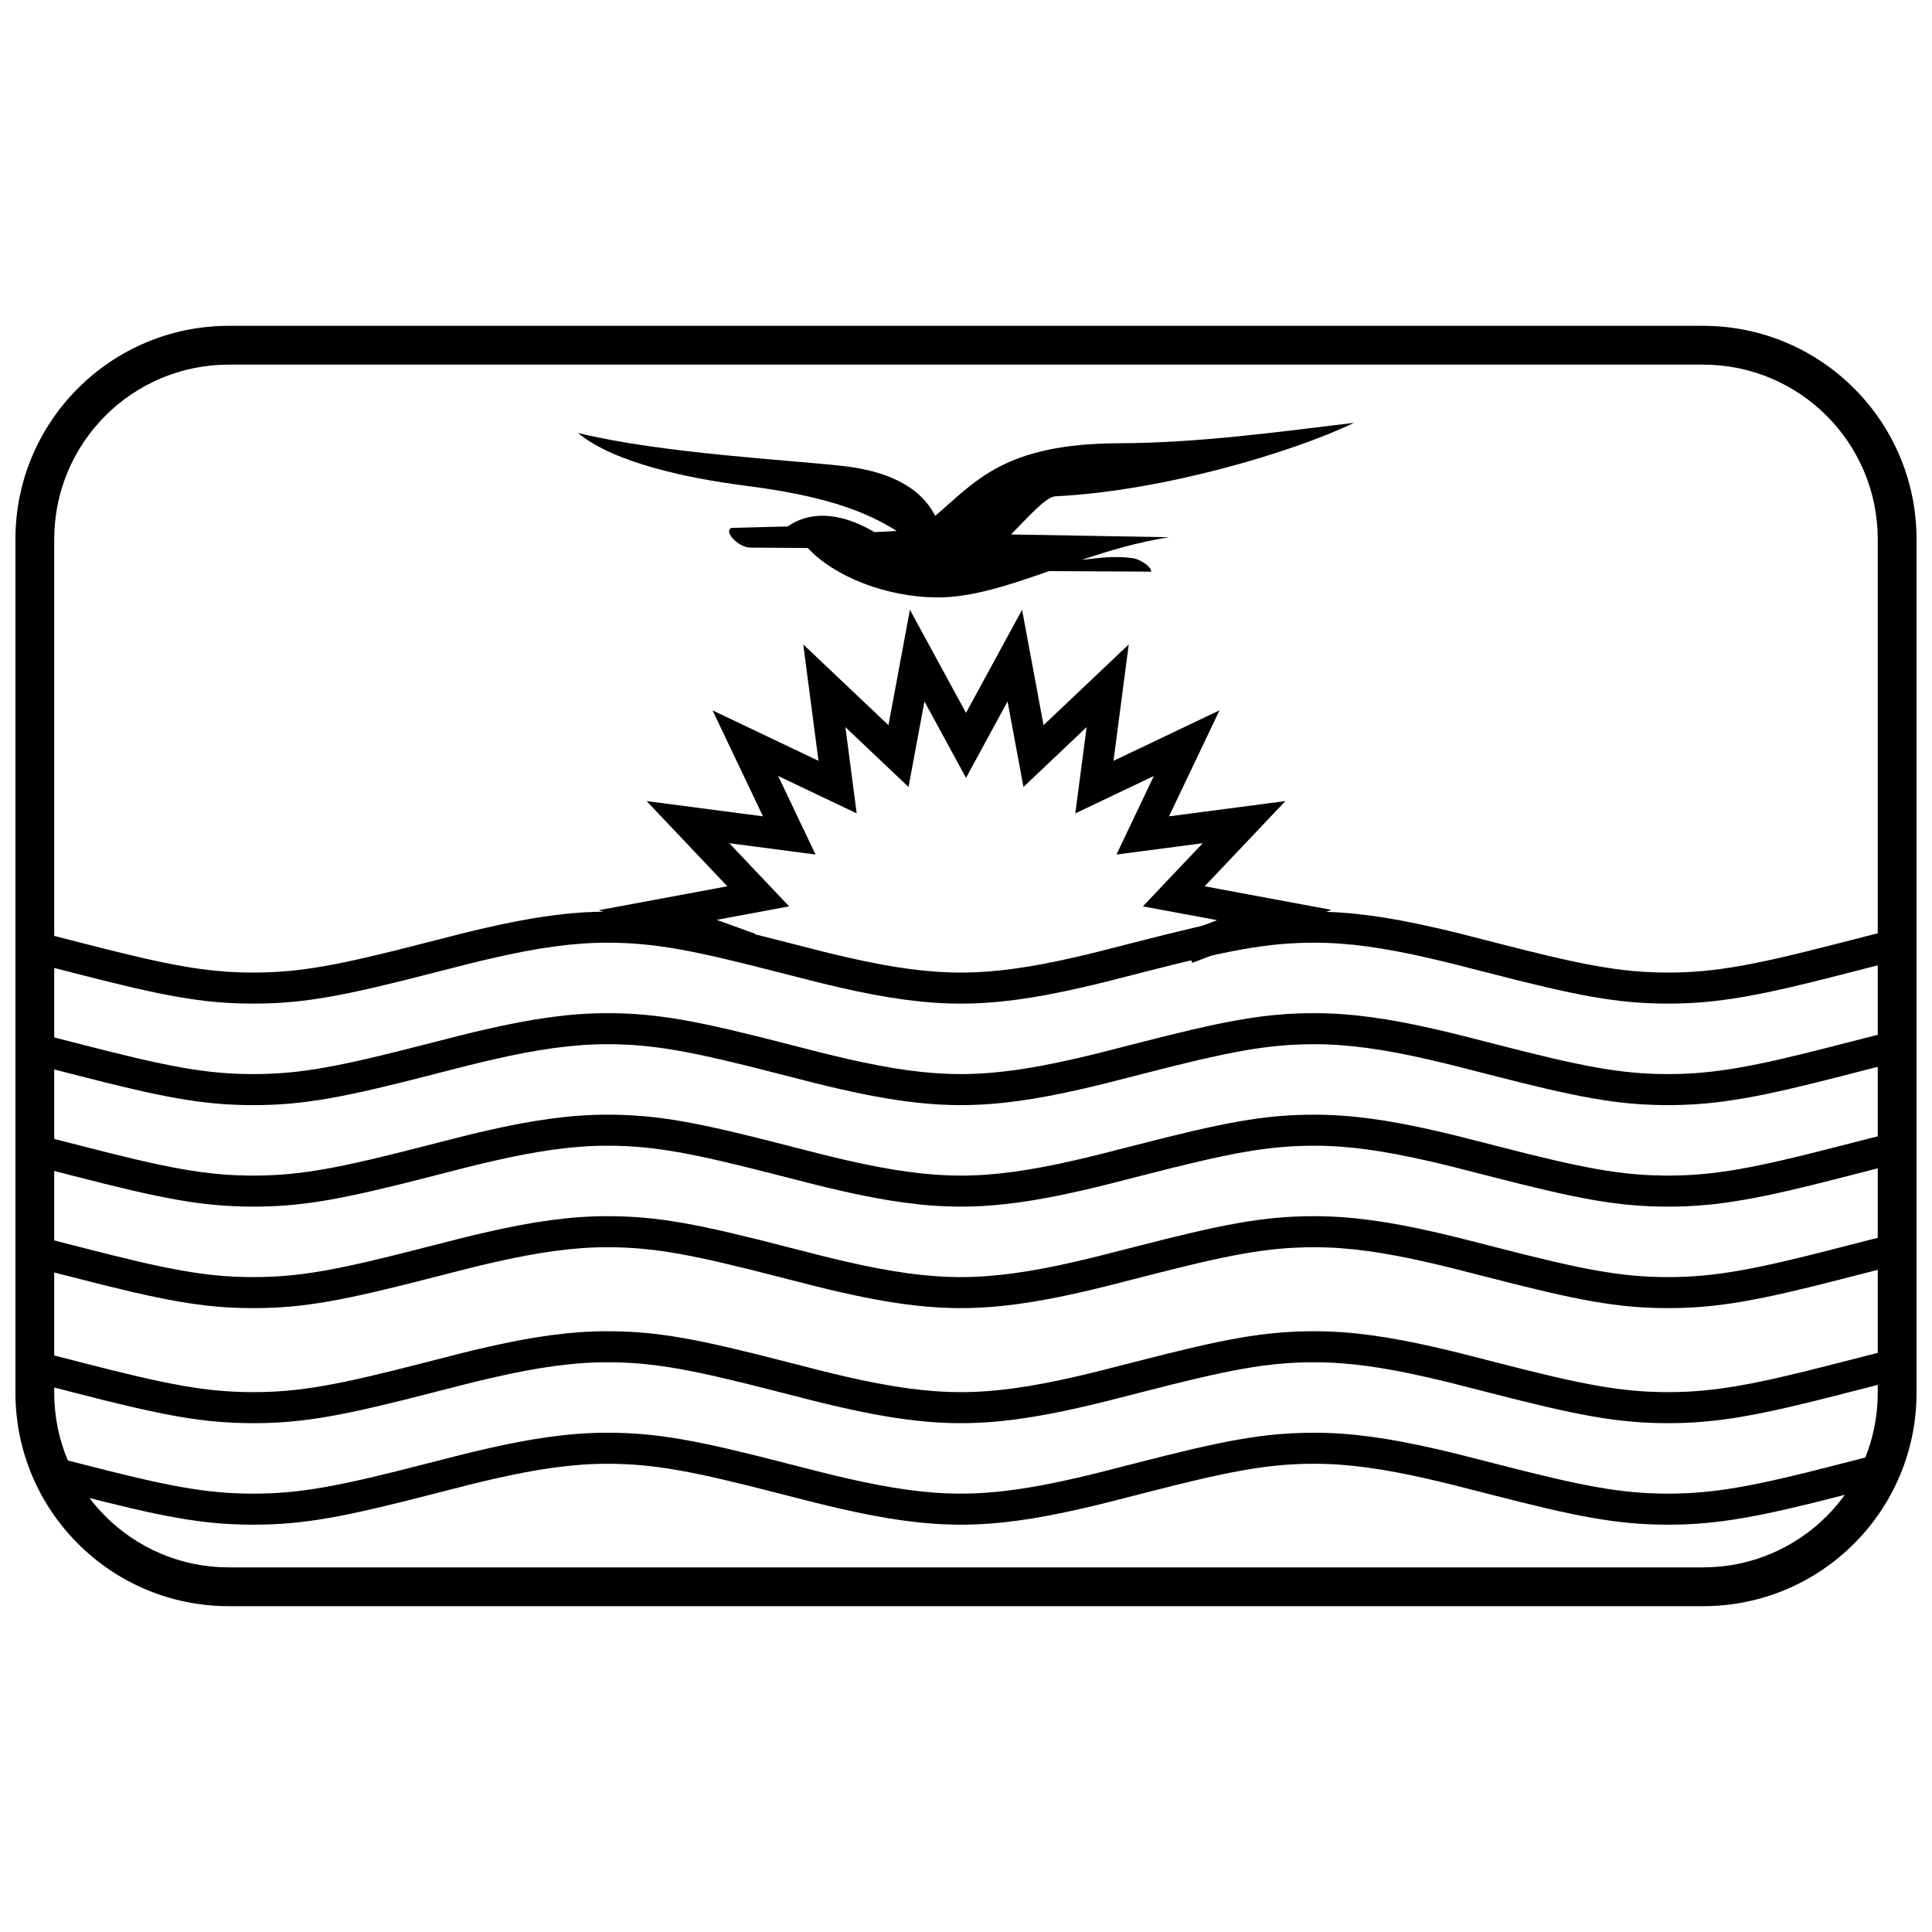
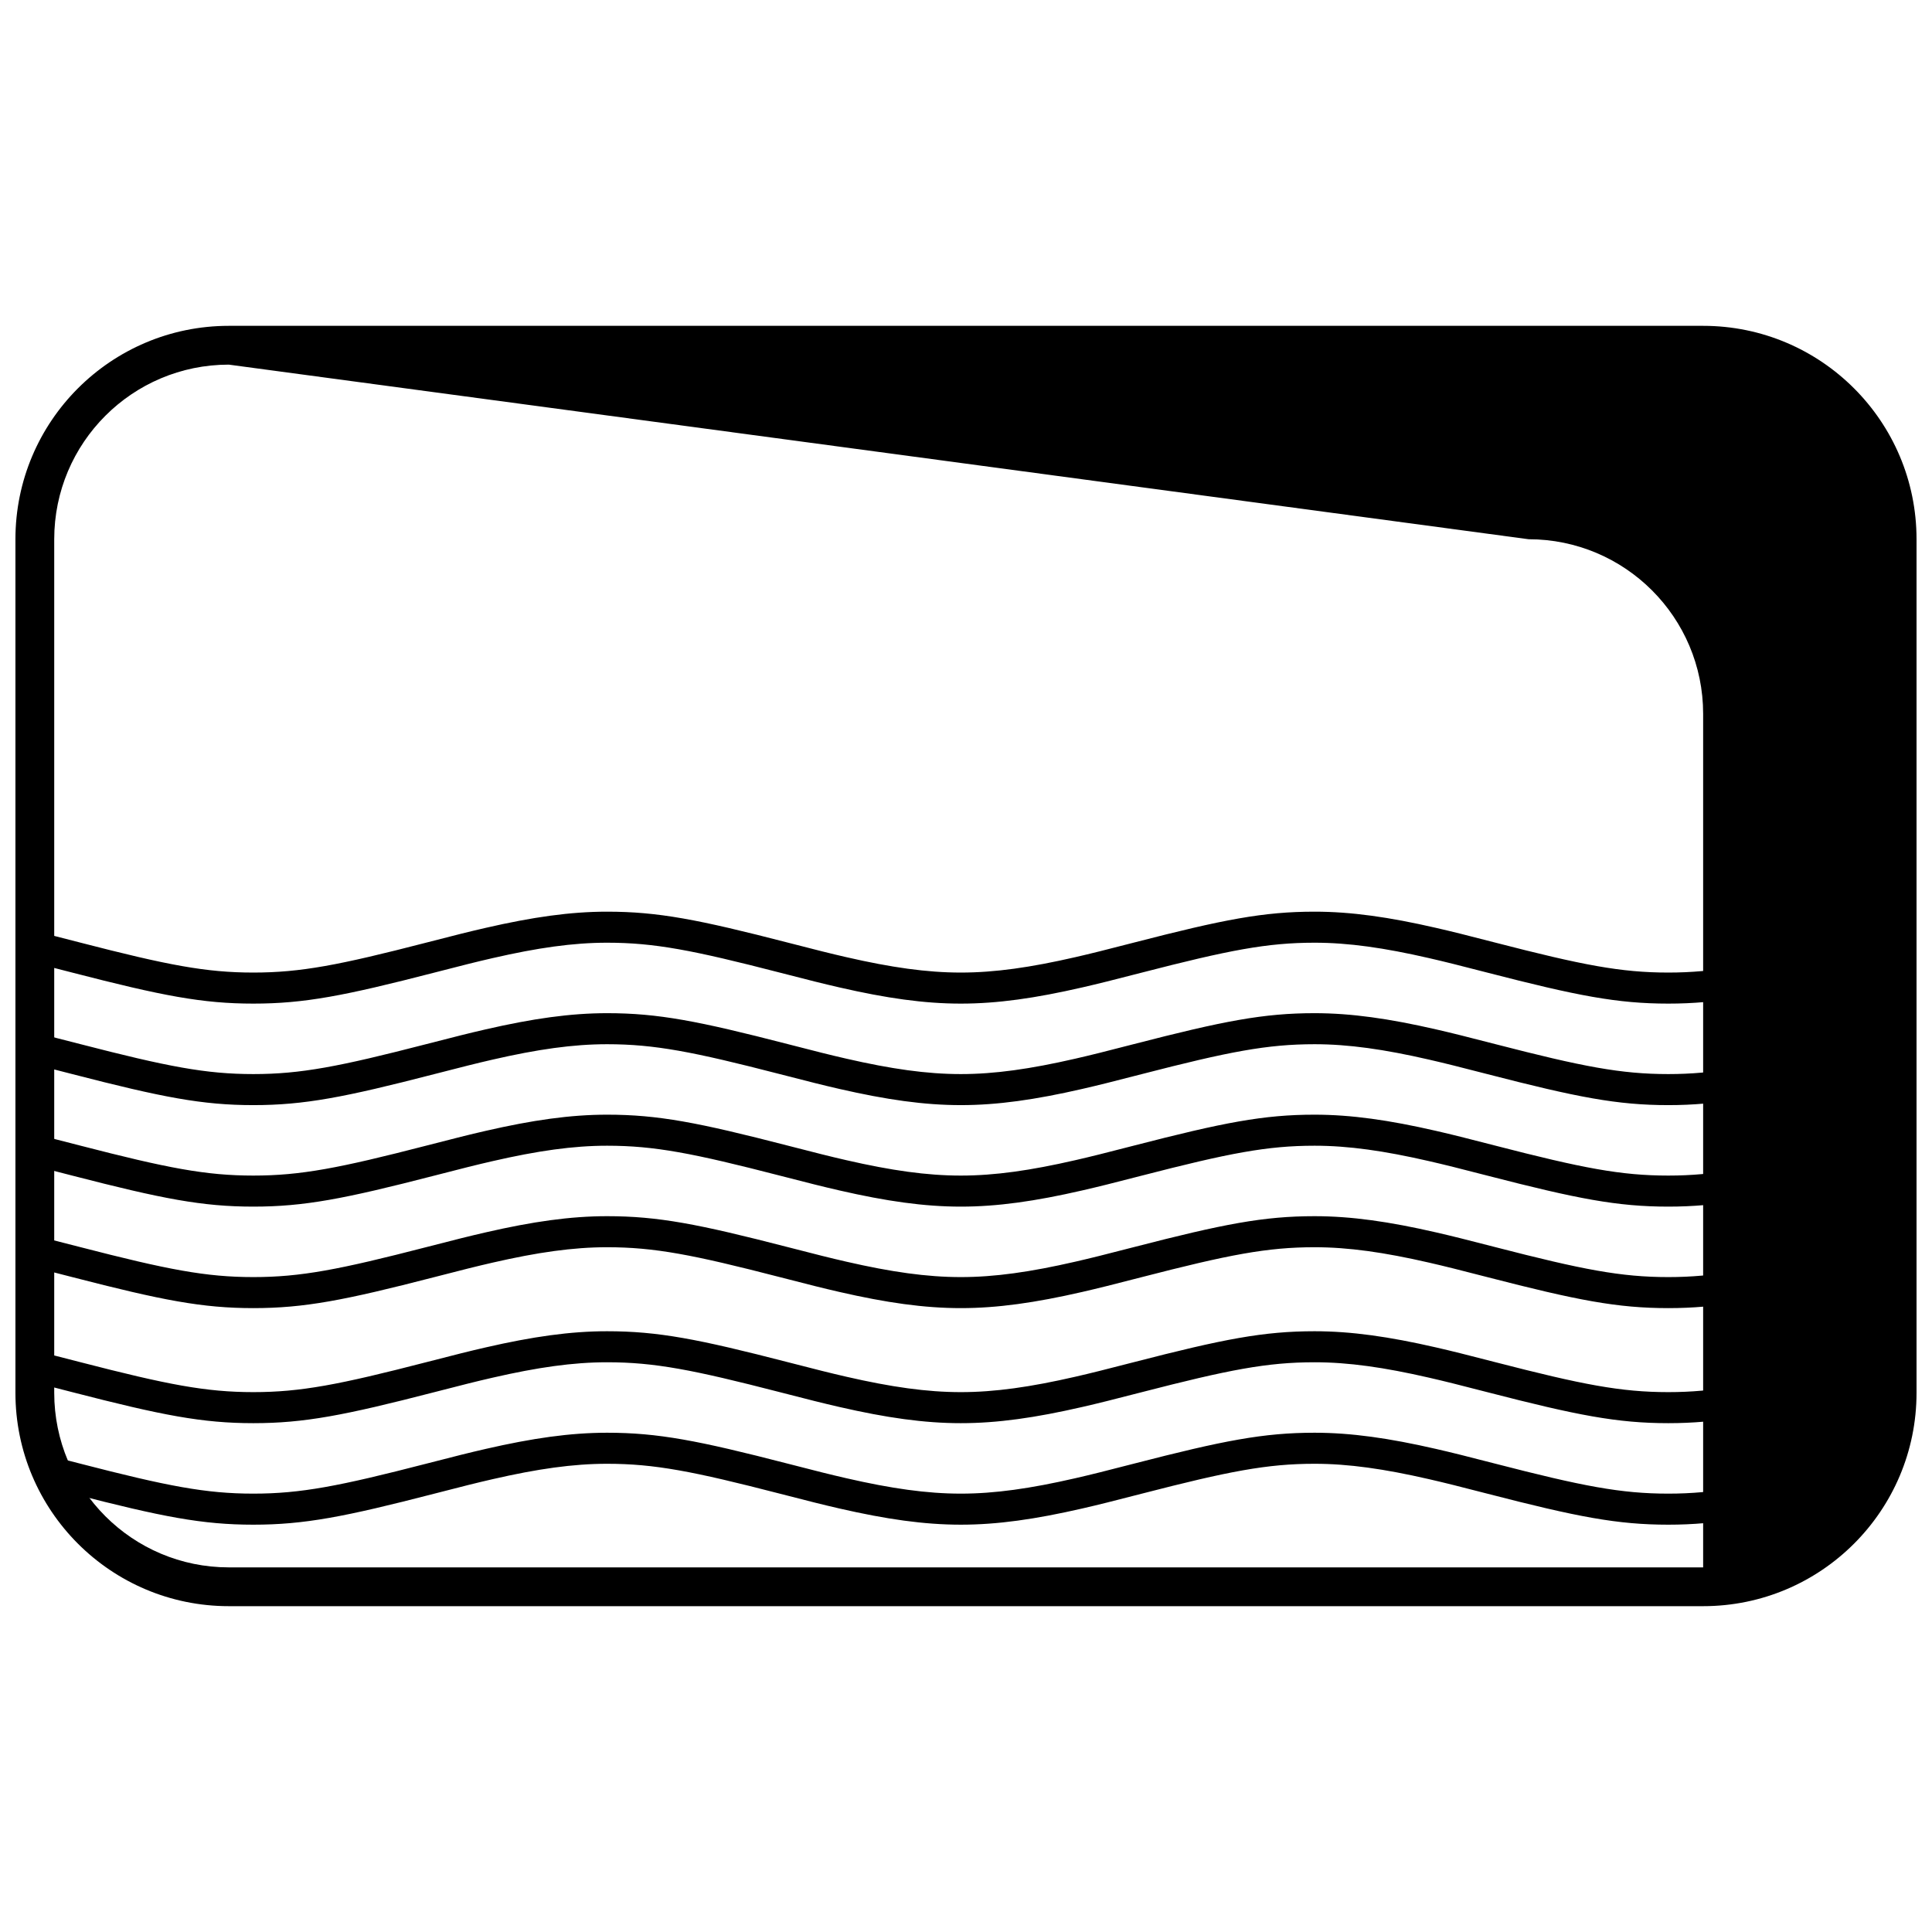
<svg xmlns="http://www.w3.org/2000/svg" width="800px" height="800px" version="1.1" viewBox="144 144 512 512">
  <defs>
    <clipPath id="a">
      <path d="m148.09 230h503.81v340h-503.81z" />
    </clipPath>
  </defs>
  <g clip-path="url(#a)">
-     <path d="m204.64 240.63c-25.555 0-46.27 20.715-46.27 46.27v226.2c0 25.555 20.715 46.27 46.27 46.27h390.71c25.555 0 46.27-20.715 46.27-46.27v-226.2c0-25.555-20.715-46.27-46.27-46.27zm0-10.281h390.71c31.234 0 56.551 25.32 56.551 56.551v226.2c0 31.234-25.316 56.551-56.551 56.551h-390.71c-31.234 0-56.551-25.316-56.551-56.551v-226.2c0-31.23 25.316-56.551 56.551-56.551z" />
+     <path d="m204.64 240.63c-25.555 0-46.27 20.715-46.27 46.27v226.2c0 25.555 20.715 46.27 46.27 46.27h390.71v-226.2c0-25.555-20.715-46.27-46.27-46.27zm0-10.281h390.71c31.234 0 56.551 25.32 56.551 56.551v226.2c0 31.234-25.316 56.551-56.551 56.551h-390.71c-31.234 0-56.551-25.316-56.551-56.551v-226.2c0-31.23 25.316-56.551 56.551-56.551z" />
  </g>
  <path d="m642.65 399.56c-2.227 0.559-4.848 1.23-8.629 2.207-1.004 0.258-1.004 0.258-2.008 0.52-21.625 5.574-32.836 7.68-45.895 7.68-13.484 0-24.125-2.059-47.898-8.199-7.777-2.008-11.227-2.875-15.516-3.859-11.879-2.727-21.316-4.082-30.328-4.082-12.555 0-22.75 1.977-45.848 7.941-7.848 2.027-11.344 2.902-15.73 3.91-12.43 2.856-22.438 4.289-32.168 4.289-9.734 0-19.742-1.434-32.172-4.289-4.387-1.008-7.883-1.883-15.73-3.91-23.098-5.965-33.293-7.941-45.844-7.941-9.016 0-18.453 1.355-30.328 4.082-4.293 0.984-7.742 1.852-15.516 3.859-23.777 6.141-34.414 8.199-47.902 8.199s-24.125-2.059-47.902-8.199c-2.469-0.637-4.32-1.113-5.887-1.512v18.414c2.023 0.508 4.328 1.098 7.945 2.031 23.094 5.965 33.289 7.941 45.844 7.941 12.551 0 22.746-1.977 45.844-7.941 7.848-2.023 11.344-2.902 15.734-3.91 12.426-2.852 22.434-4.289 32.168-4.289 13.488 0 24.125 2.059 47.898 8.199 7.777 2.012 11.227 2.875 15.52 3.859 11.875 2.727 21.312 4.082 30.328 4.082s18.449-1.355 30.328-4.082c4.289-0.984 7.738-1.848 15.516-3.859 23.777-6.141 34.414-8.199 47.902-8.199 9.73 0 19.738 1.438 32.168 4.289 4.387 1.008 7.883 1.887 15.73 3.91 23.098 5.965 33.293 7.941 45.844 7.941 12.148 0 22.871-2.016 43.84-7.422 1.004-0.258 1.004-0.258 2.008-0.52 4.973-1.281 7.961-2.047 10.684-2.711zm8.227 24.926-3.168 0.746c-3.789 0.895-6.828 1.664-13.688 3.434-1.004 0.262-1.004 0.262-2.008 0.52-21.625 5.574-32.836 7.684-45.895 7.684-13.484 0-24.125-2.062-47.898-8.203-7.777-2.008-11.227-2.871-15.516-3.859-11.879-2.727-21.316-4.078-30.328-4.078-12.555 0-22.75 1.973-45.848 7.938-7.848 2.027-11.344 2.906-15.73 3.914-12.43 2.852-22.438 4.289-32.168 4.289-9.734 0-19.742-1.438-32.172-4.289-4.387-1.008-7.883-1.887-15.73-3.914-23.098-5.965-33.293-7.938-45.844-7.938-9.016 0-18.453 1.352-30.328 4.078-4.293 0.988-7.742 1.852-15.516 3.859-23.777 6.141-34.414 8.203-47.902 8.203s-24.125-2.062-47.902-8.203c-5.496-1.418-7.934-2.039-10.973-2.781l-3.141-0.766v-35.367l5.09 1.242c3.086 0.754 5.547 1.379 11.082 2.809 23.094 5.965 33.289 7.938 45.844 7.938 12.551 0 22.746-1.973 45.844-7.938 7.848-2.027 11.344-2.906 15.734-3.91 12.426-2.856 22.434-4.289 32.168-4.289 13.488 0 24.125 2.059 47.898 8.199 7.777 2.008 11.227 2.875 15.52 3.859 11.875 2.727 21.312 4.078 30.328 4.078s18.449-1.352 30.328-4.078c4.289-0.984 7.738-1.852 15.516-3.859 23.777-6.141 34.414-8.199 47.902-8.199 9.73 0 19.738 1.434 32.168 4.289 4.387 1.004 7.883 1.883 15.73 3.91 23.098 5.965 33.293 7.938 45.844 7.938 12.148 0 22.871-2.016 43.84-7.422 1.004-0.258 1.004-0.258 2.008-0.516 6.91-1.785 9.992-2.562 13.852-3.477l5.059-1.191zm-16.855 31.082-2.008 0.516c-21.625 5.574-32.836 7.684-45.895 7.684-13.484 0-24.125-2.059-47.898-8.199-7.777-2.008-11.227-2.875-15.516-3.859-11.879-2.727-21.316-4.082-30.328-4.082-12.555 0-22.75 1.977-45.848 7.941-7.848 2.027-11.344 2.902-15.73 3.91-12.43 2.856-22.438 4.289-32.168 4.289-9.734 0-19.742-1.434-32.172-4.289-4.387-1.008-7.883-1.883-15.73-3.91-23.098-5.965-33.293-7.941-45.844-7.941-9.016 0-18.453 1.355-30.328 4.082-4.293 0.984-7.742 1.852-15.516 3.859-23.777 6.141-34.414 8.199-47.902 8.199s-24.125-2.059-47.902-8.199c-2.469-0.641-4.32-1.117-5.887-1.516v18.418c2.023 0.508 4.328 1.098 7.945 2.031 23.094 5.965 33.289 7.941 45.844 7.941 12.551 0 22.746-1.977 45.844-7.941 7.848-2.027 11.344-2.902 15.734-3.91 12.426-2.856 22.434-4.289 32.168-4.289 13.488 0 24.125 2.059 47.898 8.199 7.777 2.008 11.227 2.875 15.52 3.859 11.875 2.727 21.312 4.082 30.328 4.082s18.449-1.355 30.328-4.082c4.289-0.984 7.738-1.852 15.516-3.859 23.777-6.141 34.414-8.199 47.902-8.199 9.73 0 19.738 1.434 32.168 4.289 4.387 1.008 7.883 1.883 15.73 3.91 23.098 5.965 33.293 7.941 45.844 7.941 12.148 0 22.871-2.016 43.84-7.422 1.004-0.258 1.004-0.258 2.008-0.52 4.973-1.285 7.961-2.047 10.684-2.711v-18.43c-2.227 0.559-4.848 1.23-8.629 2.207zm16.855 22.719-3.168 0.746c-3.789 0.895-6.828 1.664-13.688 3.434-1.004 0.258-1.004 0.258-2.008 0.52-21.625 5.574-32.836 7.68-45.895 7.68-13.484 0-24.125-2.059-47.898-8.199-7.777-2.008-11.227-2.875-15.516-3.859-11.879-2.727-21.316-4.078-30.328-4.078-12.555 0-22.75 1.973-45.848 7.938-7.848 2.027-11.344 2.906-15.73 3.914-12.43 2.852-22.438 4.285-32.168 4.285-9.734 0-19.742-1.434-32.172-4.285-4.387-1.008-7.883-1.887-15.73-3.914-23.098-5.965-33.293-7.938-45.844-7.938-9.016 0-18.453 1.352-30.328 4.078-4.293 0.984-7.742 1.852-15.516 3.859-23.777 6.141-34.414 8.199-47.902 8.199s-24.125-2.059-47.902-8.199c-5.496-1.418-7.934-2.039-10.973-2.781l-3.141-0.766v-35.367l5.09 1.242c3.086 0.754 5.547 1.379 11.082 2.809 23.094 5.965 33.289 7.938 45.844 7.938 12.551 0 22.746-1.973 45.844-7.938 7.848-2.027 11.344-2.906 15.734-3.914 12.426-2.852 22.434-4.289 32.168-4.289 13.488 0 24.125 2.062 47.898 8.203 7.777 2.008 11.227 2.875 15.52 3.859 11.875 2.727 21.312 4.078 30.328 4.078s18.449-1.352 30.328-4.078c4.289-0.984 7.738-1.852 15.516-3.859 23.777-6.141 34.414-8.203 47.902-8.203 9.73 0 19.738 1.438 32.168 4.289 4.387 1.008 7.883 1.887 15.73 3.914 23.098 5.965 33.293 7.938 45.844 7.938 12.148 0 22.871-2.016 43.84-7.422 1.004-0.258 1.004-0.258 2.008-0.516 6.91-1.785 9.992-2.562 13.852-3.477l5.059-1.191zm-8.227 34.809v-2.348c-2.227 0.559-4.848 1.23-8.629 2.207-1.004 0.258-1.004 0.258-2.008 0.516-21.625 5.578-32.836 7.684-45.895 7.684-13.484 0-24.125-2.059-47.898-8.199-7.777-2.008-11.227-2.875-15.516-3.859-11.879-2.727-21.316-4.082-30.328-4.082-12.555 0-22.75 1.977-45.848 7.941-7.848 2.027-11.344 2.902-15.73 3.91-12.43 2.856-22.438 4.289-32.168 4.289-9.734 0-19.742-1.434-32.172-4.289-4.387-1.008-7.883-1.883-15.73-3.91-23.098-5.965-33.293-7.941-45.844-7.941-9.016 0-18.453 1.355-30.328 4.082-4.293 0.984-7.742 1.852-15.516 3.859-23.777 6.141-34.414 8.199-47.902 8.199s-24.125-2.059-47.902-8.199c-2.469-0.637-4.32-1.113-5.887-1.516v1.656c0 6.125 1.16 12.074 3.391 17.621 1.16 0.297 2.496 0.641 4.555 1.172 23.094 5.965 33.289 7.941 45.844 7.941 12.551 0 22.746-1.977 45.844-7.941 7.848-2.027 11.344-2.902 15.734-3.91 12.426-2.852 22.434-4.289 32.168-4.289 13.488 0 24.125 2.059 47.898 8.199 7.777 2.008 11.227 2.875 15.52 3.859 11.875 2.727 21.312 4.082 30.328 4.082s18.449-1.355 30.328-4.082c4.289-0.984 7.738-1.852 15.516-3.859 23.777-6.141 34.414-8.199 47.902-8.199 9.73 0 19.738 1.438 32.168 4.289 4.387 1.008 7.883 1.883 15.73 3.91 23.098 5.965 33.293 7.941 45.844 7.941 12.148 0 22.871-2.016 43.836-7.422 1.004-0.258 1.004-0.258 2.012-0.52 3.559-0.918 5.66-1.457 7.598-1.945 2.031-5.324 3.086-11.008 3.086-16.848zm8.227 0c0 7.648-1.551 15.086-4.512 21.961l-0.809 1.875-1.98 0.488c-2.648 0.656-4.769 1.199-9.555 2.434-1.004 0.262-1.004 0.262-2.012 0.52-21.621 5.574-32.832 7.684-45.891 7.684-13.484 0-24.125-2.062-47.898-8.203-7.777-2.008-11.227-2.875-15.516-3.859-11.879-2.727-21.316-4.078-30.328-4.078-12.555 0-22.75 1.973-45.848 7.938-7.848 2.027-11.344 2.906-15.73 3.914-12.43 2.852-22.438 4.289-32.168 4.289-9.734 0-19.742-1.438-32.172-4.289-4.387-1.008-7.883-1.887-15.73-3.914-23.098-5.965-33.293-7.938-45.844-7.938-9.016 0-18.453 1.352-30.328 4.078-4.293 0.984-7.742 1.852-15.516 3.859-23.777 6.141-34.414 8.203-47.902 8.203s-24.125-2.062-47.902-8.203c-3.25-0.84-4.691-1.211-6.492-1.664l-1.922-0.488-0.816-1.809c-3.203-7.106-4.883-14.836-4.883-22.797v-12.156l5.09 1.242c3.086 0.754 5.547 1.379 11.082 2.809 23.094 5.965 33.289 7.938 45.844 7.938 12.551 0 22.746-1.973 45.844-7.938 7.848-2.027 11.344-2.906 15.734-3.914 12.426-2.852 22.434-4.285 32.168-4.285 13.488 0 24.125 2.059 47.898 8.199 7.777 2.008 11.227 2.875 15.52 3.859 11.875 2.727 21.312 4.078 30.328 4.078s18.449-1.352 30.328-4.078c4.289-0.984 7.738-1.852 15.516-3.859 23.777-6.141 34.414-8.199 47.902-8.199 9.73 0 19.738 1.434 32.168 4.285 4.387 1.008 7.883 1.887 15.73 3.914 23.098 5.965 33.293 7.938 45.844 7.938 12.148 0 22.871-2.016 43.84-7.422 1.004-0.258 1.004-0.258 2.008-0.516 6.91-1.785 9.992-2.562 13.852-3.477l5.059-1.191z" />
-   <path d="m333.92 387.77 10.176 3.688-2.801 7.734-38.582-13.984 34.039-6.332-21.398-22.582 30.848 4.043-13.379-28.086 28.09 13.375-4.043-30.848 22.582 21.402 5.688-30.586 14.863 27.328 14.859-27.328 5.688 30.586 22.582-21.402-4.043 30.848 28.09-13.375-13.375 28.086 30.844-4.043-21.398 22.582 33.582 6.246-36.887 14.047-2.926-7.688 9.523-3.625-19.668-3.66 15.859-16.734-22.859 2.996 9.91-20.816-20.816 9.914 2.996-22.859-16.734 15.859-4.215-22.668-11.012 20.254-11.016-20.254-4.215 22.668-16.734-15.859 2.996 22.859-20.816-9.914 9.914 20.816-22.859-2.996 15.859 16.734z" />
-   <path d="m453.8 286.37c-8.18 1.285-15.879 3.57-23.176 6.016 4.613-0.547 8.656-1.125 13.441-0.484 2.387 0.316 5.191 2.496 4.996 3.594l-27.012-0.152c-10.652 3.715-20.469 7.027-29.762 6.977-13.23-0.07-27.078-5.406-34.219-13.09l-15.371-0.117c-3.129-0.148-6.984-4.238-4.871-5.219l14.922-0.383c5.227-3.652 12.891-4.398 22.992 1.492l5.902-0.281c-11.434-7.352-25.871-10.16-40.695-12.086-14-1.82-34.152-5.844-43.773-13.898 22.242 5.438 55.727 7.121 70.273 8.762 10.918 1.23 20.242 4.996 24.383 13.215 10.637-9.008 18.156-19.148 48.703-19.25 20.938-0.074 41.52-2.91 62.277-5.41-16.375 7.875-50.703 18.07-79.086 19.473-2.594 0.133-6.965 5.266-11.801 10.109z" />
</svg>